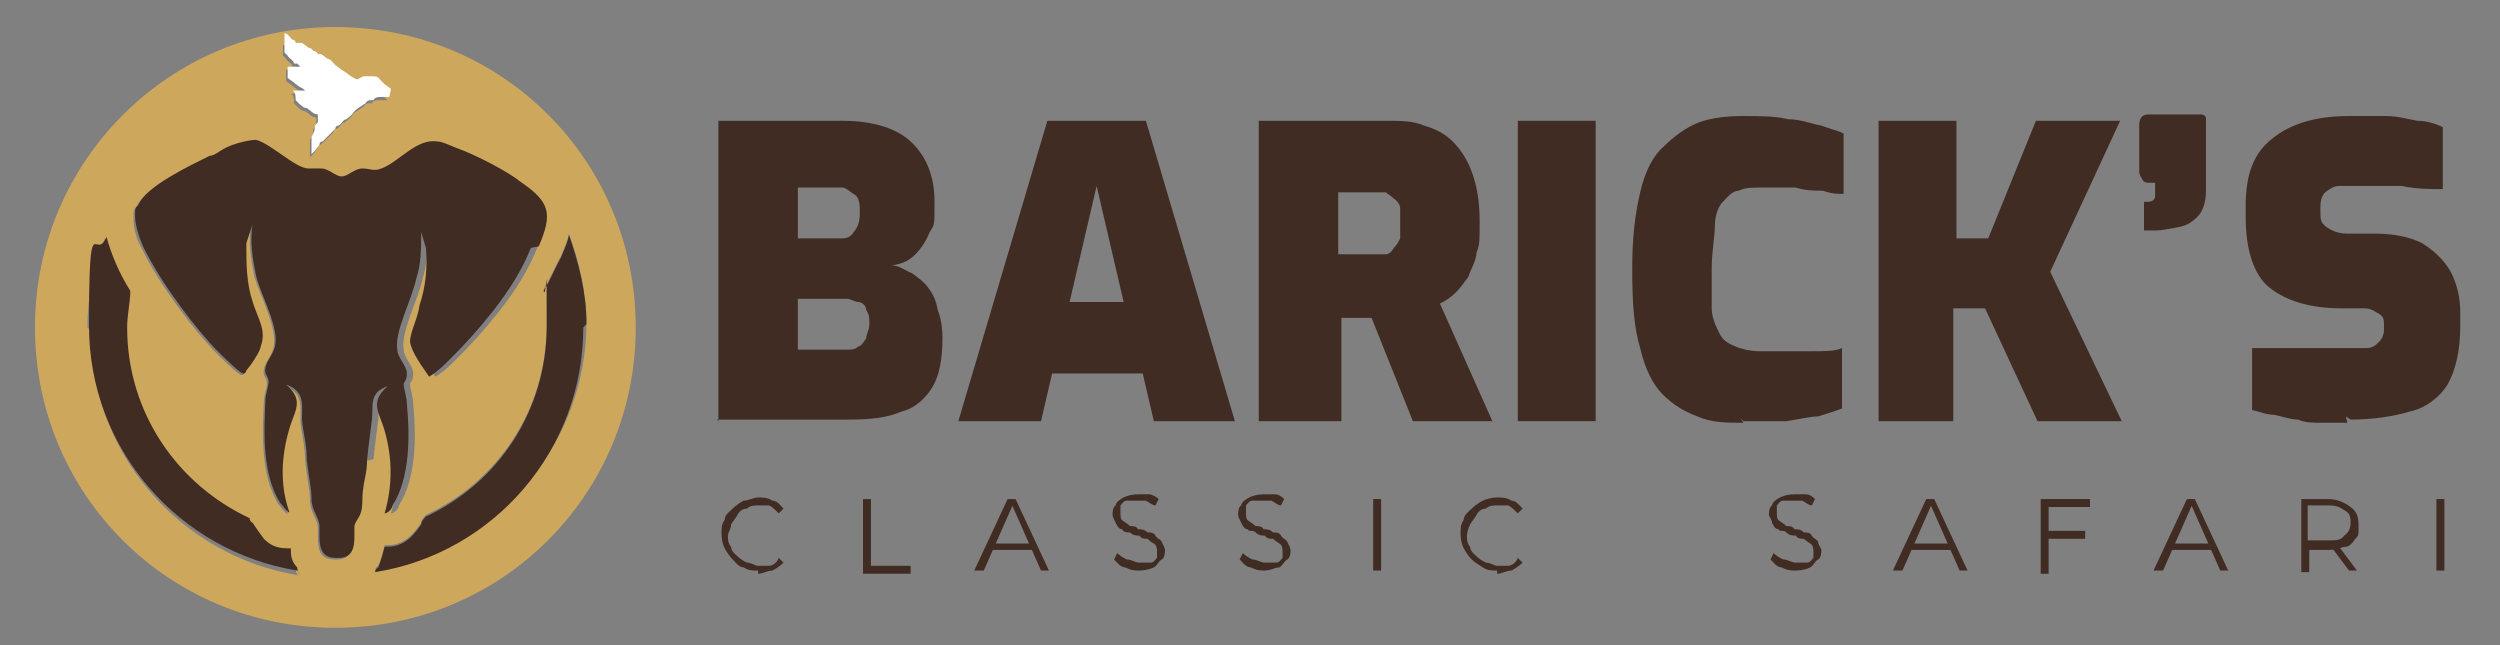
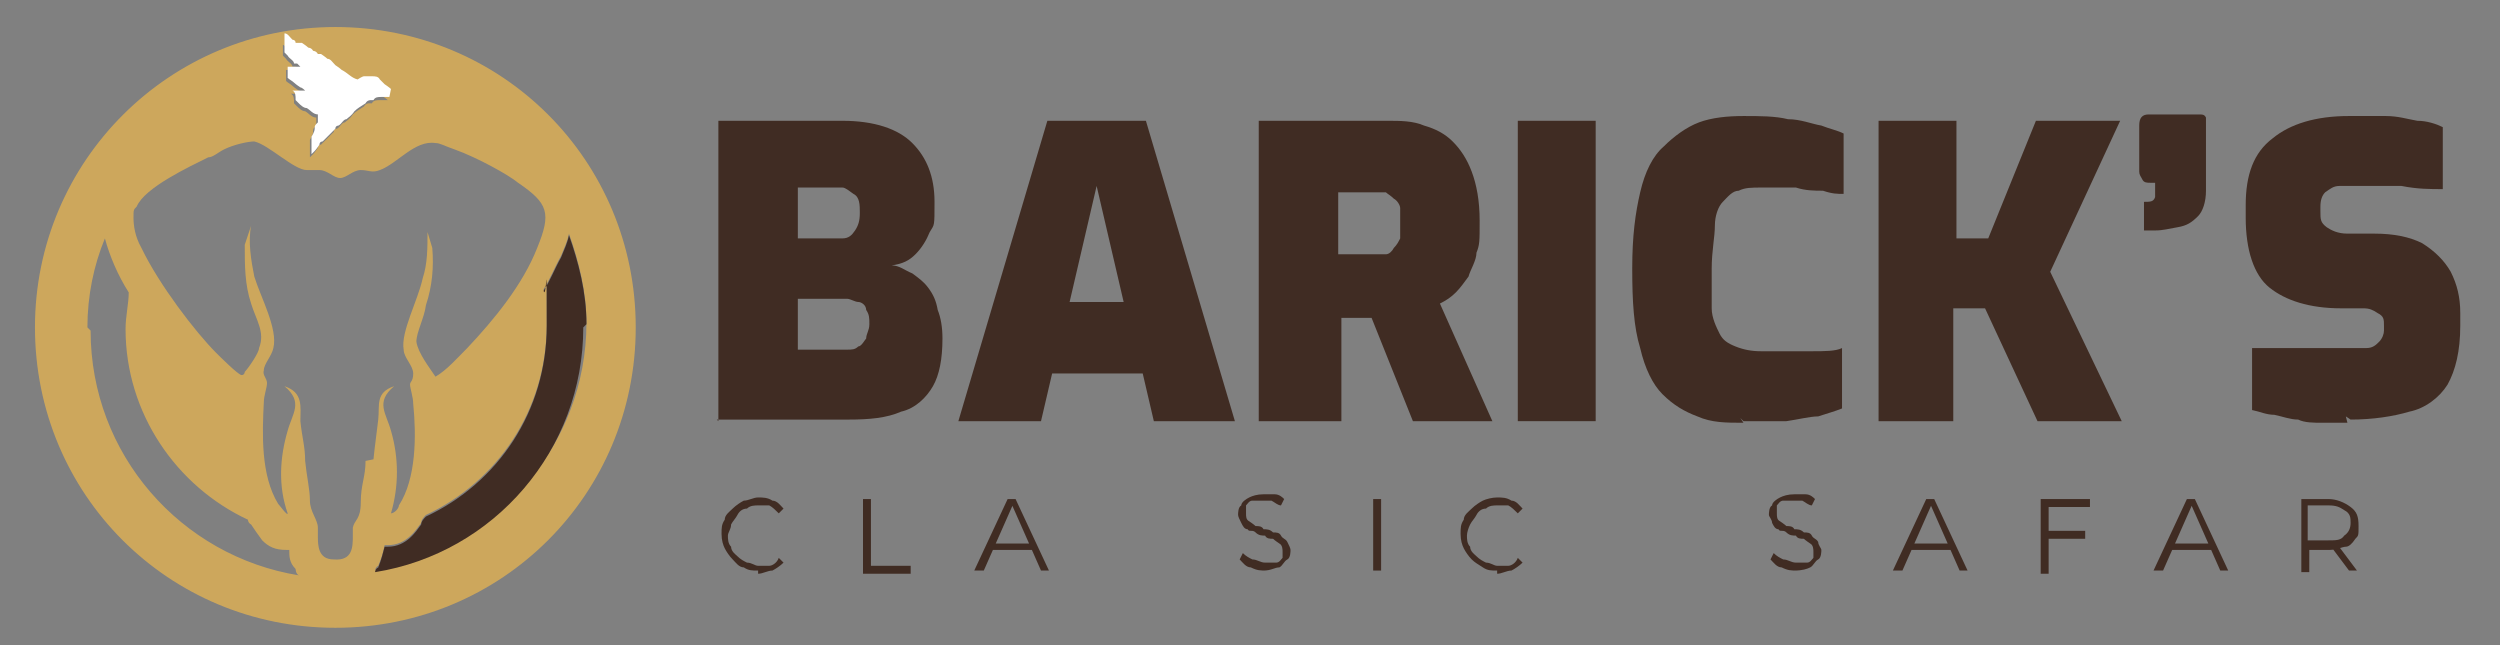
<svg xmlns="http://www.w3.org/2000/svg" id="Layer_1" version="1.1" viewBox="0 0 157.3 40.6">
  <rect x="0" y="0" width="157.3" height="40.6" fill="#808080" stroke="none" />
  <defs>
    <style>
      .st0 {
        fill: #402c23;
      }

      .st1 {
        fill: #fff;
      }

      .st2 {
        fill: #cda75c;
      }
    </style>
  </defs>
  <path class="st2" d="M21.1,1.7C10.7,1.7,2.2,10.1,2.2,20.6s8.4,18.9,18.9,18.9,18.9-8.4,18.9-18.9S31.6,1.7,21.1,1.7M17.7,2.8h0c.2,0,.3.2.5.4,0,0,.2,0,.2.2,0,0,0,0,.2,0,0,0,0,0,.2,0,0,0,.3.2.4.3,0,0,.2,0,.3.2,0,0,.2,0,.3.2,0,0,0,0,.2,0,0,0,.3.2.4.3.2,0,.3.2.5.4,0,0,.3.2.4.3.4.2.6.5,1,.6h0c0,0,.3-.2.4-.2h.5c.2,0,.4,0,.5.2h0c0,0,.2.2.3.3,0,0,.3.2.4.3h-.5c-.2,0-.4,0-.5.2h-.2c0,0-.2,0-.3.2-.3.2-.5.3-.7.5h0c-.2.3-.4.4-.5.5-.2,0-.3.3-.5.4,0,0-.2,0-.2.2l-.4.4-.4.4s-.2,0-.2.2h0c0,0-.2.3-.3.4l-.2.2h0v-.2s0,0,0-.2v-.2s0-.2,0-.2h0s0-.2,0-.3c0,0,.2-.3.2-.5s0-.2.2-.4h0v-.2c0-.2,0-.3,0-.3-.3,0-.5-.3-.7-.4-.2,0-.4-.2-.5-.3h0s0,0-.2-.2c0-.3,0-.5-.2-.6q0,0,0,0h0c0,0,.3,0,.4,0h.4s-.2-.2-.3-.2h0c0,0-.3-.2-.4-.3s-.3-.2-.4-.3h0s0,0,0-.2h0c0-.3,0-.5,0-.5h0q0,0,0,0s.2,0,.3,0c0,0,.2,0,.3,0,0,0,.2,0,.2,0h0l-.2-.2h-.2c0-.2-.3-.3-.4-.5,0,0,0,0-.2-.2h0v-.2c0,0,0-.2,0-.3v-.3c0,0,0-.3,0-.4h0M5.5,20.6c0-2,.4-3.9,1.1-5.6.3,1.1.8,2.3,1.5,3.4,0,.7-.2,1.5-.2,2.3,0,5.3,3.2,9.9,7.7,12,0,0,0,.2.2.3.2.3.4.6.7,1,.4.4.8.6,1.5.6s0,0,.2,0c0,.4,0,.8.4,1.2,0,0,0,.3.2.4-7.4-1.2-13.1-7.6-13.1-15.4M23,29c0,1-.3,1.5-.3,2.6s-.4,1.1-.5,1.6v.5c0,.7,0,1.6-1.2,1.5-1,0-1-.9-1-1.5v-.5c0-.5-.5-1-.5-1.7s-.2-1.5-.3-2.5c0-.9-.2-1.5-.3-2.5,0-.9.2-1.8-1-2.2,1.2,1,.5,1.7.2,2.8-.5,1.7-.6,3.5,0,5.2,0,.2-.5-.5-.6-.6-1.1-1.8-1-4.4-.9-6.4,0-.4.2-.9.2-1.2s-.3-.5-.2-.8c0-.4.5-.9.6-1.4.3-1.2-.8-3.2-1.2-4.5-.2-1-.4-2.2-.2-3.2l-.4,1.2c0,1.3,0,2.5.4,3.7.3,1,.9,1.8.5,2.8,0,.3-.7,1.3-.9,1.5,0,0,0,.2-.2.2s-1.4-1.2-1.6-1.4c-1.3-1.3-3.6-4.3-4.7-6.6-.4-.7-.5-1.4-.5-1.9s0-.5.2-.7c.5-1.2,3.3-2.5,4.5-3.1.3,0,.6-.3,1-.5.6-.3,1.5-.5,1.9-.5.9.2,2.5,1.8,3.3,1.8s.5,0,.8,0c.5,0,.9.5,1.3.5s.8-.5,1.3-.5.7.2,1.2,0c1.1-.4,2.2-1.9,3.5-1.7.3,0,.6.2,1.2.4,1.4.5,3.4,1.6,4,2.1,1.9,1.3,2.1,1.9,1.2,4.1h0c-.9,2.3-2.7,4.5-4.4,6.3-.6.6-1.3,1.4-2,1.8-.4-.6-1.1-1.5-1.2-2.2,0-.6.5-1.5.6-2.3.4-1.2.5-2.4.4-3.6l-.3-1c0,1,0,2-.3,2.9-.3,1.4-1.4,3.4-1.2,4.5,0,.5.6,1,.6,1.5s-.2.5-.2.7.2.8.2,1.2c.2,2,.2,4.7-.9,6.4,0,.2-.3.5-.5.5.5-1.7.5-3.5,0-5.2-.3-1.1-1-1.8.2-2.8-1.2.4-.9,1.2-1,2.1s-.2,1.5-.3,2.5M23.6,35.9s0-.2.2-.3c.2-.5.3-.8.4-1.3h.2c1.2,0,1.8-1,2.1-1.4h0c0-.2.2-.4.3-.5,4.5-2.1,7.6-6.6,7.6-12s0-1.5-.2-2.2c.4-.6.7-1.4,1.1-2.1.2-.5.4-.9.5-1.4.6,1.7,1.1,3.6,1.1,5.6,0,7.7-5.7,14.2-13.1,15.4" />
  <path class="st1" d="M24.5,6.1h-.5c-.2,0-.4,0-.5.2h-.2c0,0-.2,0-.3.2-.3.2-.5.3-.7.5h0c-.2.3-.4.4-.5.5-.2,0-.3.3-.5.4,0,0-.2,0-.2.2l-.4.4-.4.4s-.2,0-.2.2h0c0,0-.2.3-.3.4l-.2.2h0v-.2s0,0,0-.2v-.2s0-.2,0-.2h0s0-.2,0-.3c0,0,.2-.3.2-.5s0-.2.2-.4h0v-.2c0-.2,0-.3,0-.3-.3,0-.5-.3-.7-.4-.2,0-.4-.2-.5-.3h0s0,0-.2-.2c0-.3,0-.5-.2-.6q0,0,0,0h0c0,0,.3,0,.4,0h.4s-.2-.2-.3-.2h0c0,0-.3-.2-.4-.3s-.3-.2-.4-.3h0s0,0,0-.2h0c0-.3,0-.5,0-.5h0q0,0,0,0s.2,0,.3,0c0,0,.2,0,.3,0,0,0,.2,0,.2,0h0l-.2-.2h-.2c0-.2-.3-.3-.4-.5,0,0,0,0-.2-.2h0v-.2c0,0,0-.2,0-.3v-.3c0,0,0-.3,0-.4h0q0,0,0,0c.2,0,.3.2.5.4,0,0,.2,0,.2.2,0,0,0,0,.2,0,0,0,0,0,.2,0,0,0,.3.2.4.3,0,0,.2,0,.3.2,0,0,.2,0,.3.2,0,0,0,0,.2,0,0,0,.3.2.4.3.2,0,.3.2.5.4,0,0,.3.2.4.3.4.2.6.5,1,.6h0c0,0,.3-.2.4-.2h.5c.2,0,.4,0,.5.2h0c0,0,.2.2.3.3,0,0,.3.2.4.3h0" />
  <path class="st0" d="M36.7,20.6c0,7.7-5.6,14.2-13.1,15.4,0,0,0-.2.2-.3.2-.5.3-.9.4-1.3h.2c1.2,0,1.8-1,2.1-1.4h0c0-.2.2-.4.3-.5,4.5-2.1,7.6-6.6,7.6-12s0-1.5-.2-2.2c.4-.6.7-1.4,1.1-2.1.2-.5.4-.9.5-1.4.6,1.7,1.1,3.6,1.1,5.6" />
-   <path class="st0" d="M18.7,35.9c-7.4-1.2-13.1-7.6-13.1-15.4s.4-3.9,1.1-5.6c.3,1.1.8,2.3,1.5,3.4,0,.7-.2,1.5-.2,2.3,0,5.4,3.2,9.9,7.7,12,0,0,0,.2.2.3.2.3.4.6.7,1,.4.4.8.6,1.5.6s0,0,.2,0c0,.4,0,.8.4,1.2,0,0,0,.3.2.4" />
-   <path class="st0" d="M33.4,15.6h0c-.9,2.3-2.7,4.5-4.4,6.3-.6.6-1.3,1.4-2,1.8-.4-.6-1.1-1.5-1.2-2.2,0-.6.5-1.5.6-2.3.4-1.2.5-2.4.4-3.6l-.3-1c0,1,0,2-.3,2.9-.3,1.4-1.4,3.4-1.2,4.5,0,.5.6,1,.6,1.5s-.2.5-.2.7.2.8.2,1.2c.2,2,.2,4.7-.9,6.4,0,.2-.3.5-.5.5.5-1.7.5-3.5,0-5.2-.3-1.1-1-1.8.2-2.8-1.2.4-.9,1.2-1,2.1s-.2,1.5-.3,2.5c0,1-.3,1.5-.3,2.6s-.4,1.1-.5,1.6v.5c0,.7,0,1.6-1.2,1.5-1,0-1-.9-1-1.5v-.5c0-.5-.5-1-.5-1.7s-.2-1.5-.3-2.5c0-1-.2-1.5-.3-2.5,0-.9.2-1.8-1-2.2,1.2,1,.5,1.7.2,2.8-.5,1.7-.6,3.5,0,5.2,0,.2-.5-.5-.6-.6-1.1-1.8-1-4.4-.9-6.4,0-.4.2-.9.2-1.2s-.3-.5-.2-.8c0-.4.5-.9.6-1.4.3-1.2-.9-3.2-1.2-4.5-.2-1-.4-2.2-.2-3.2l-.4,1.2c0,1.3,0,2.5.4,3.7.3,1,.9,1.8.5,2.8,0,.3-.7,1.3-.9,1.5,0,0,0,.2-.2.2s-1.4-1.2-1.6-1.4c-1.3-1.3-3.6-4.3-4.7-6.6-.3-.7-.5-1.4-.5-1.9s0-.5.2-.7c.5-1.2,3.3-2.5,4.5-3.1.3,0,.6-.3,1-.5.6-.3,1.5-.5,1.9-.5.9.2,2.5,1.8,3.3,1.8s.5,0,.8,0c.5,0,.9.5,1.3.5s.8-.5,1.3-.5.7.2,1.2,0c1.1-.4,2.2-1.9,3.5-1.7.3,0,.7.2,1.2.4,1.4.5,3.4,1.6,4,2.1,1.9,1.3,2.1,2,1.2,4.1" />
  <g>
    <path class="st0" d="M45.2,26.5V7.6h7.8c2,0,3.5.5,4.4,1.4.9.9,1.4,2.1,1.4,3.7s0,1.4-.3,1.9c-.2.5-.5,1-.9,1.4-.4.4-.8.6-1.5.7.5,0,.8.3,1.3.5.4.3.7.5,1,.9.3.4.5.8.6,1.4.2.5.3,1.1.3,1.8,0,1.3-.2,2.3-.6,3s-1.1,1.4-2,1.6c-.9.4-2,.5-3.3.5h-8.3,0ZM50.2,15h2.8c.4,0,.6-.2.8-.5.2-.3.3-.6.3-1.1s0-1-.4-1.2c-.3-.2-.5-.4-.7-.4h-2.8v3h0ZM50.2,22h3.1c.3,0,.5,0,.7-.2.2,0,.4-.4.5-.5,0-.3.2-.5.2-.9s0-.6-.2-.9c0-.3-.3-.5-.5-.5s-.5-.2-.7-.2h-3.1v3.3Z" />
    <path class="st0" d="M60.3,26.5l5.6-18.9h6.2l5.6,18.9h-5.1l-.7-3h-5.7l-.7,3h-5.2ZM67.3,19h3.4l-1.7-7.3-1.7,7.3h0Z" />
    <path class="st0" d="M79.2,26.5V7.6h8.1c.8,0,1.6,0,2.3.3.7.2,1.3.5,1.8,1s.9,1.1,1.2,1.9.5,1.8.5,3.1,0,1.5-.2,2c0,.5-.4,1.1-.5,1.5-.3.4-.5.7-.8,1-.3.3-.6.5-1,.7l3.3,7.4h-5l-2.6-6.5h-1.9v6.5h-5ZM84.2,16h2.3c.3,0,.5,0,.7,0,.2,0,.4-.2.5-.4.2-.2.3-.4.4-.6,0-.3,0-.5,0-1s0-.7,0-.9-.2-.5-.4-.6c-.2-.2-.4-.3-.5-.4-.2,0-.5,0-.7,0h-2.3v4.1Z" />
    <path class="st0" d="M95.5,26.5V7.6h4.9v18.9h-4.9Z" />
    <path class="st0" d="M109.7,26.6c-1.1,0-2,0-2.9-.4-.8-.3-1.5-.7-2.2-1.4-.6-.6-1.1-1.6-1.4-2.9-.4-1.3-.5-2.9-.5-5s.2-3.5.5-4.8.8-2.3,1.5-2.9c.6-.6,1.4-1.2,2.2-1.5.8-.3,1.8-.4,2.8-.4s2,0,2.8.2c.8,0,1.5.3,2.1.4.5.2,1,.3,1.4.5v3.8c-.4,0-.7,0-1.3-.2-.5,0-1.1,0-1.7-.2h-2.1c-.7,0-1.1,0-1.5.2-.4,0-.7.4-1,.7s-.5.9-.5,1.5c0,.7-.2,1.6-.2,2.7s0,1.9,0,2.5c0,.6.3,1.2.5,1.6.2.4.5.6,1,.8s1,.3,1.6.3h3.2c.8,0,1.5,0,1.9-.2v3.8c-.5.2-.9.3-1.5.5-.5,0-1.3.2-2,.3-.7,0-1.6,0-2.7,0l-.2-.2Z" />
    <path class="st0" d="M118.2,26.5V7.6h4.9v7.4h2l3-7.4h5.3l-4.4,9.5,4.5,9.4h-5.3l-3.3-7.1h-2v7.1h-4.9,0Z" />
    <path class="st0" d="M136,14.5h-1.1v-1.8c.4,0,.6,0,.7-.3,0-.2,0-.4,0-.5v-.4h-.3c-.2,0-.4,0-.5-.2s-.2-.3-.2-.5v-2.9c0-.5.2-.7.6-.7h3.1c.3,0,.4,0,.5.2,0,0,0,.3,0,.5v4.1c0,.7-.2,1.3-.5,1.6-.4.4-.7.6-1.3.7s-.9.2-1.4.2h0Z" />
    <path class="st0" d="M147.7,26.6h-1.6c-.5,0-1.1,0-1.5-.2-.5,0-1-.2-1.5-.3-.5,0-.9-.2-1.4-.3v-3.9c.5,0,1.2,0,1.9,0h3.9c.5,0,1,0,1.4,0,.4,0,.6-.2.8-.4s.3-.5.3-.7v-.3c0-.4,0-.6-.4-.8-.3-.2-.5-.3-.9-.3h-1.4c-2,0-3.5-.5-4.5-1.3s-1.5-2.4-1.5-4.4v-.8c0-1.9.5-3.3,1.7-4.2,1.1-.9,2.7-1.4,4.8-1.4s1.5,0,2.3,0,1.4.2,2,.3c.6,0,1.2.2,1.6.4v3.9c-.8,0-1.6,0-2.6-.2h-2.6c-.7,0-.9,0-1.3,0-.4,0-.6.2-.9.4-.2.2-.3.5-.3.9v.3c0,.5,0,.7.4,1,.3.2.7.4,1.3.4h1.7c1.2,0,2.2.2,3,.6.8.5,1.4,1.1,1.8,1.8.4.8.6,1.6.6,2.6v.8c0,1.6-.3,2.8-.8,3.7-.5.8-1.4,1.5-2.4,1.7-1,.3-2.3.5-3.7.5l-.3-.2Z" />
  </g>
  <g>
    <path class="st0" d="M47.7,35.9c-.4,0-.6,0-.9-.2-.3,0-.5-.3-.7-.5s-.4-.5-.5-.7-.2-.5-.2-.9,0-.6.2-.9c0-.3.3-.5.5-.7.2-.2.5-.4.7-.5.3,0,.6-.2.9-.2s.6,0,.9.2c.3,0,.5.3.7.5l-.3.3c-.2-.2-.4-.4-.6-.5-.2,0-.5,0-.7,0s-.5,0-.7.2c-.3,0-.5.2-.6.4s-.3.4-.4.6c0,.3-.2.5-.2.7s0,.5.2.7c0,.3.3.5.4.6.2.2.4.3.6.4.3,0,.5.2.7.2s.5,0,.7,0c.2,0,.5-.2.6-.5l.3.3c-.2.2-.5.4-.7.5-.3,0-.6.2-.9.2h0Z" />
    <path class="st0" d="M54.3,35.9v-4.5h.5v4.2h2.5v.5h-3Z" />
    <path class="st0" d="M61.3,35.9l2.1-4.5h.5l2.1,4.5h-.5l-1.9-4.3h.2l-1.9,4.3h-.5,0ZM62.1,34.6l.2-.4h2.6l.2.4h-3Z" />
-     <path class="st0" d="M71.8,35.9c-.4,0-.6,0-1-.2-.3,0-.5-.3-.7-.5l.2-.4c.2.2.4.3.6.4.3,0,.5.2.8.2s.5,0,.7,0,.3-.2.4-.3c0,0,0-.3,0-.4s0-.4-.2-.5-.3-.2-.4-.3c-.2,0-.4,0-.5-.2-.2,0-.4,0-.6-.2-.2,0-.4,0-.5-.2-.2,0-.3-.2-.4-.4s-.2-.4-.2-.5,0-.5.2-.6c0-.2.3-.4.5-.5s.5-.2.9-.2.5,0,.7,0,.5.2.6.3l-.2.4c-.2,0-.4-.2-.6-.3h-.6c-.2,0-.5,0-.6,0-.2,0-.3.2-.4.3,0,0,0,.3,0,.5s0,.4.2.5c0,0,.3.2.4.3.2,0,.4,0,.5.2.2,0,.4,0,.6.2.2,0,.4,0,.5.2s.3.2.4.4.2.4.2.5,0,.5-.2.6-.3.4-.5.5-.5.2-1,.2h.2Z" />
    <path class="st0" d="M79.7,35.9c-.4,0-.6,0-1-.2-.3,0-.5-.3-.7-.5l.2-.4c.2.2.4.3.6.4.3,0,.5.2.8.2s.5,0,.7,0c.2,0,.3-.2.4-.3,0,0,0-.3,0-.4s0-.4-.2-.5c0,0-.3-.2-.4-.3-.2,0-.4,0-.5-.2-.2,0-.4,0-.6-.2s-.4,0-.5-.2c-.2,0-.3-.2-.4-.4s-.2-.4-.2-.5,0-.5.2-.6c0-.2.3-.4.5-.5s.5-.2.9-.2.5,0,.7,0c.3,0,.5.2.6.3l-.2.4c-.2,0-.4-.2-.6-.3h-.6c-.2,0-.5,0-.6,0-.2,0-.3.2-.4.3,0,0,0,.3,0,.5s0,.4.2.5c0,0,.3.2.4.3.2,0,.4,0,.5.2.2,0,.4,0,.6.2.2,0,.4,0,.5.2s.3.2.4.4.2.4.2.5,0,.5-.2.6-.3.4-.5.5c-.3,0-.5.2-1,.2h.2Z" />
    <path class="st0" d="M86.4,35.9v-4.5h.5v4.5h-.5Z" />
    <path class="st0" d="M94.2,35.9c-.4,0-.6,0-.9-.2s-.5-.3-.7-.5c-.2-.2-.4-.5-.5-.7s-.2-.5-.2-.9,0-.6.2-.9c0-.3.3-.5.5-.7s.5-.4.7-.5.6-.2.9-.2.6,0,.9.2c.3,0,.5.3.7.5l-.3.3c-.2-.2-.4-.4-.6-.5-.2,0-.5,0-.7,0s-.5,0-.7.2c-.3,0-.5.2-.6.4s-.3.4-.4.6-.2.5-.2.7,0,.5.2.7c0,.3.3.5.4.6.2.2.4.3.6.4.3,0,.5.2.7.2s.5,0,.7,0c.2,0,.5-.2.6-.5l.3.3c-.2.2-.5.4-.7.5-.3,0-.6.2-.9.2h0Z" />
    <path class="st0" d="M113.1,35.9c-.4,0-.6,0-1-.2-.3,0-.5-.3-.7-.5l.2-.4c.2.2.4.3.6.4.3,0,.5.2.8.2s.5,0,.7,0c.2,0,.3-.2.4-.3,0,0,0-.3,0-.4s0-.4-.2-.5c0,0-.3-.2-.4-.3-.2,0-.4,0-.5-.2-.2,0-.4,0-.6-.2s-.4,0-.5-.2c-.2,0-.3-.2-.4-.4,0-.2-.2-.4-.2-.5s0-.5.2-.6c0-.2.3-.4.5-.5s.5-.2.9-.2.5,0,.7,0c.3,0,.5.2.6.3l-.2.4c-.2,0-.4-.2-.6-.3h-.6c-.2,0-.5,0-.6,0-.2,0-.3.2-.4.3,0,0,0,.3,0,.5s0,.4.2.5c0,0,.3.2.4.3.2,0,.4,0,.5.2.2,0,.4,0,.6.2.2,0,.4,0,.5.2s.3.2.4.4c0,.2.2.4.2.5s0,.5-.2.6-.3.4-.5.5-.5.2-1,.2h.2Z" />
    <path class="st0" d="M119.1,35.9l2.1-4.5h.5l2.1,4.5h-.5l-1.9-4.3h.2l-1.9,4.3h-.5,0ZM120,34.6l.2-.4h2.6l.2.4h-3Z" />
    <path class="st0" d="M128.4,35.9v-4.5h3.1v.5h-2.6v4.2h-.5ZM128.8,33.9v-.5h2.4v.5h-2.4Z" />
    <path class="st0" d="M135.5,35.9l2.1-4.5h.5l2.1,4.5h-.5l-1.9-4.3h.2l-1.9,4.3h-.5,0ZM136.3,34.6l.2-.4h2.6l.2.4h-3Z" />
    <path class="st0" d="M144.8,35.9v-4.5h1.7c.5,0,1,.2,1.4.5s.5.6.5,1.2,0,.6-.2.8c-.2.3-.4.5-.6.5s-.6.2-1,.2h-1.5l.2-.2v1.6h-.5,0ZM145.2,34.3l-.2-.3h1.5c.5,0,.8,0,1-.3.3-.2.4-.5.4-.8s0-.6-.4-.8c-.3-.2-.5-.3-1-.3h-1.5l.2-.3v2.7ZM147.8,35.9l-1.2-1.6h.5l1.2,1.6h-.5Z" />
-     <path class="st0" d="M153.3,35.9v-4.5h.5v4.5h-.5Z" />
  </g>
</svg>